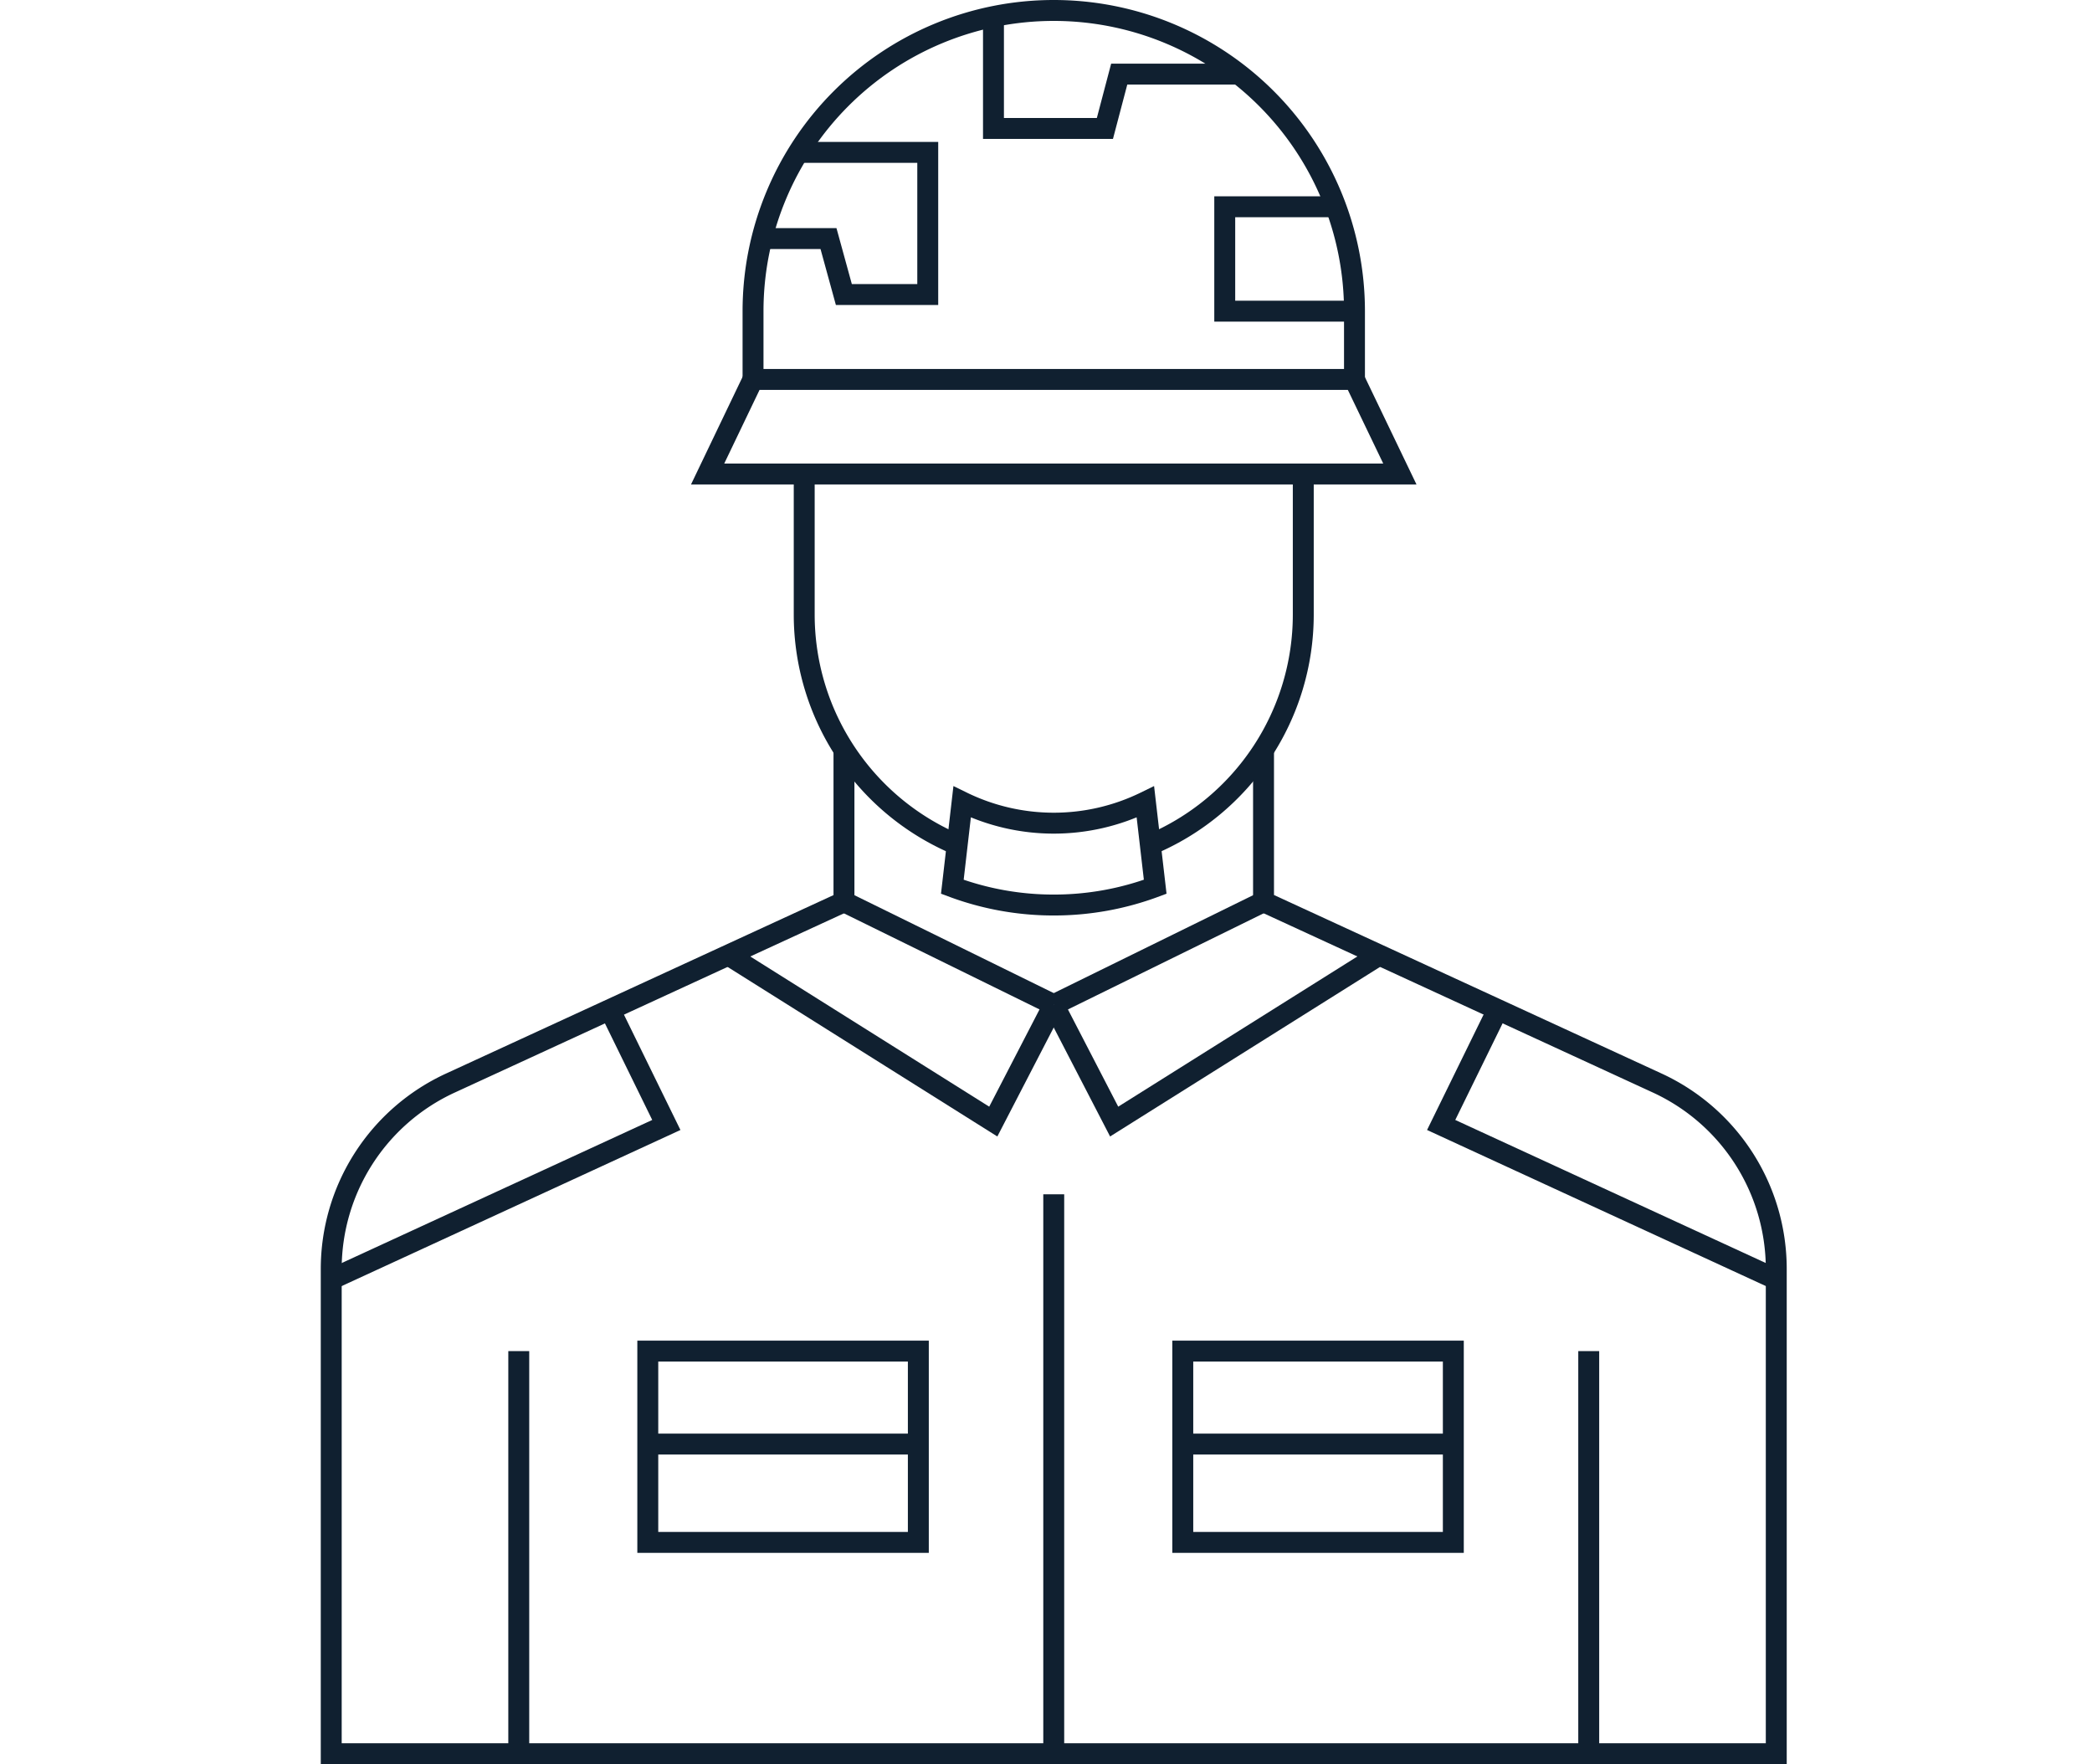
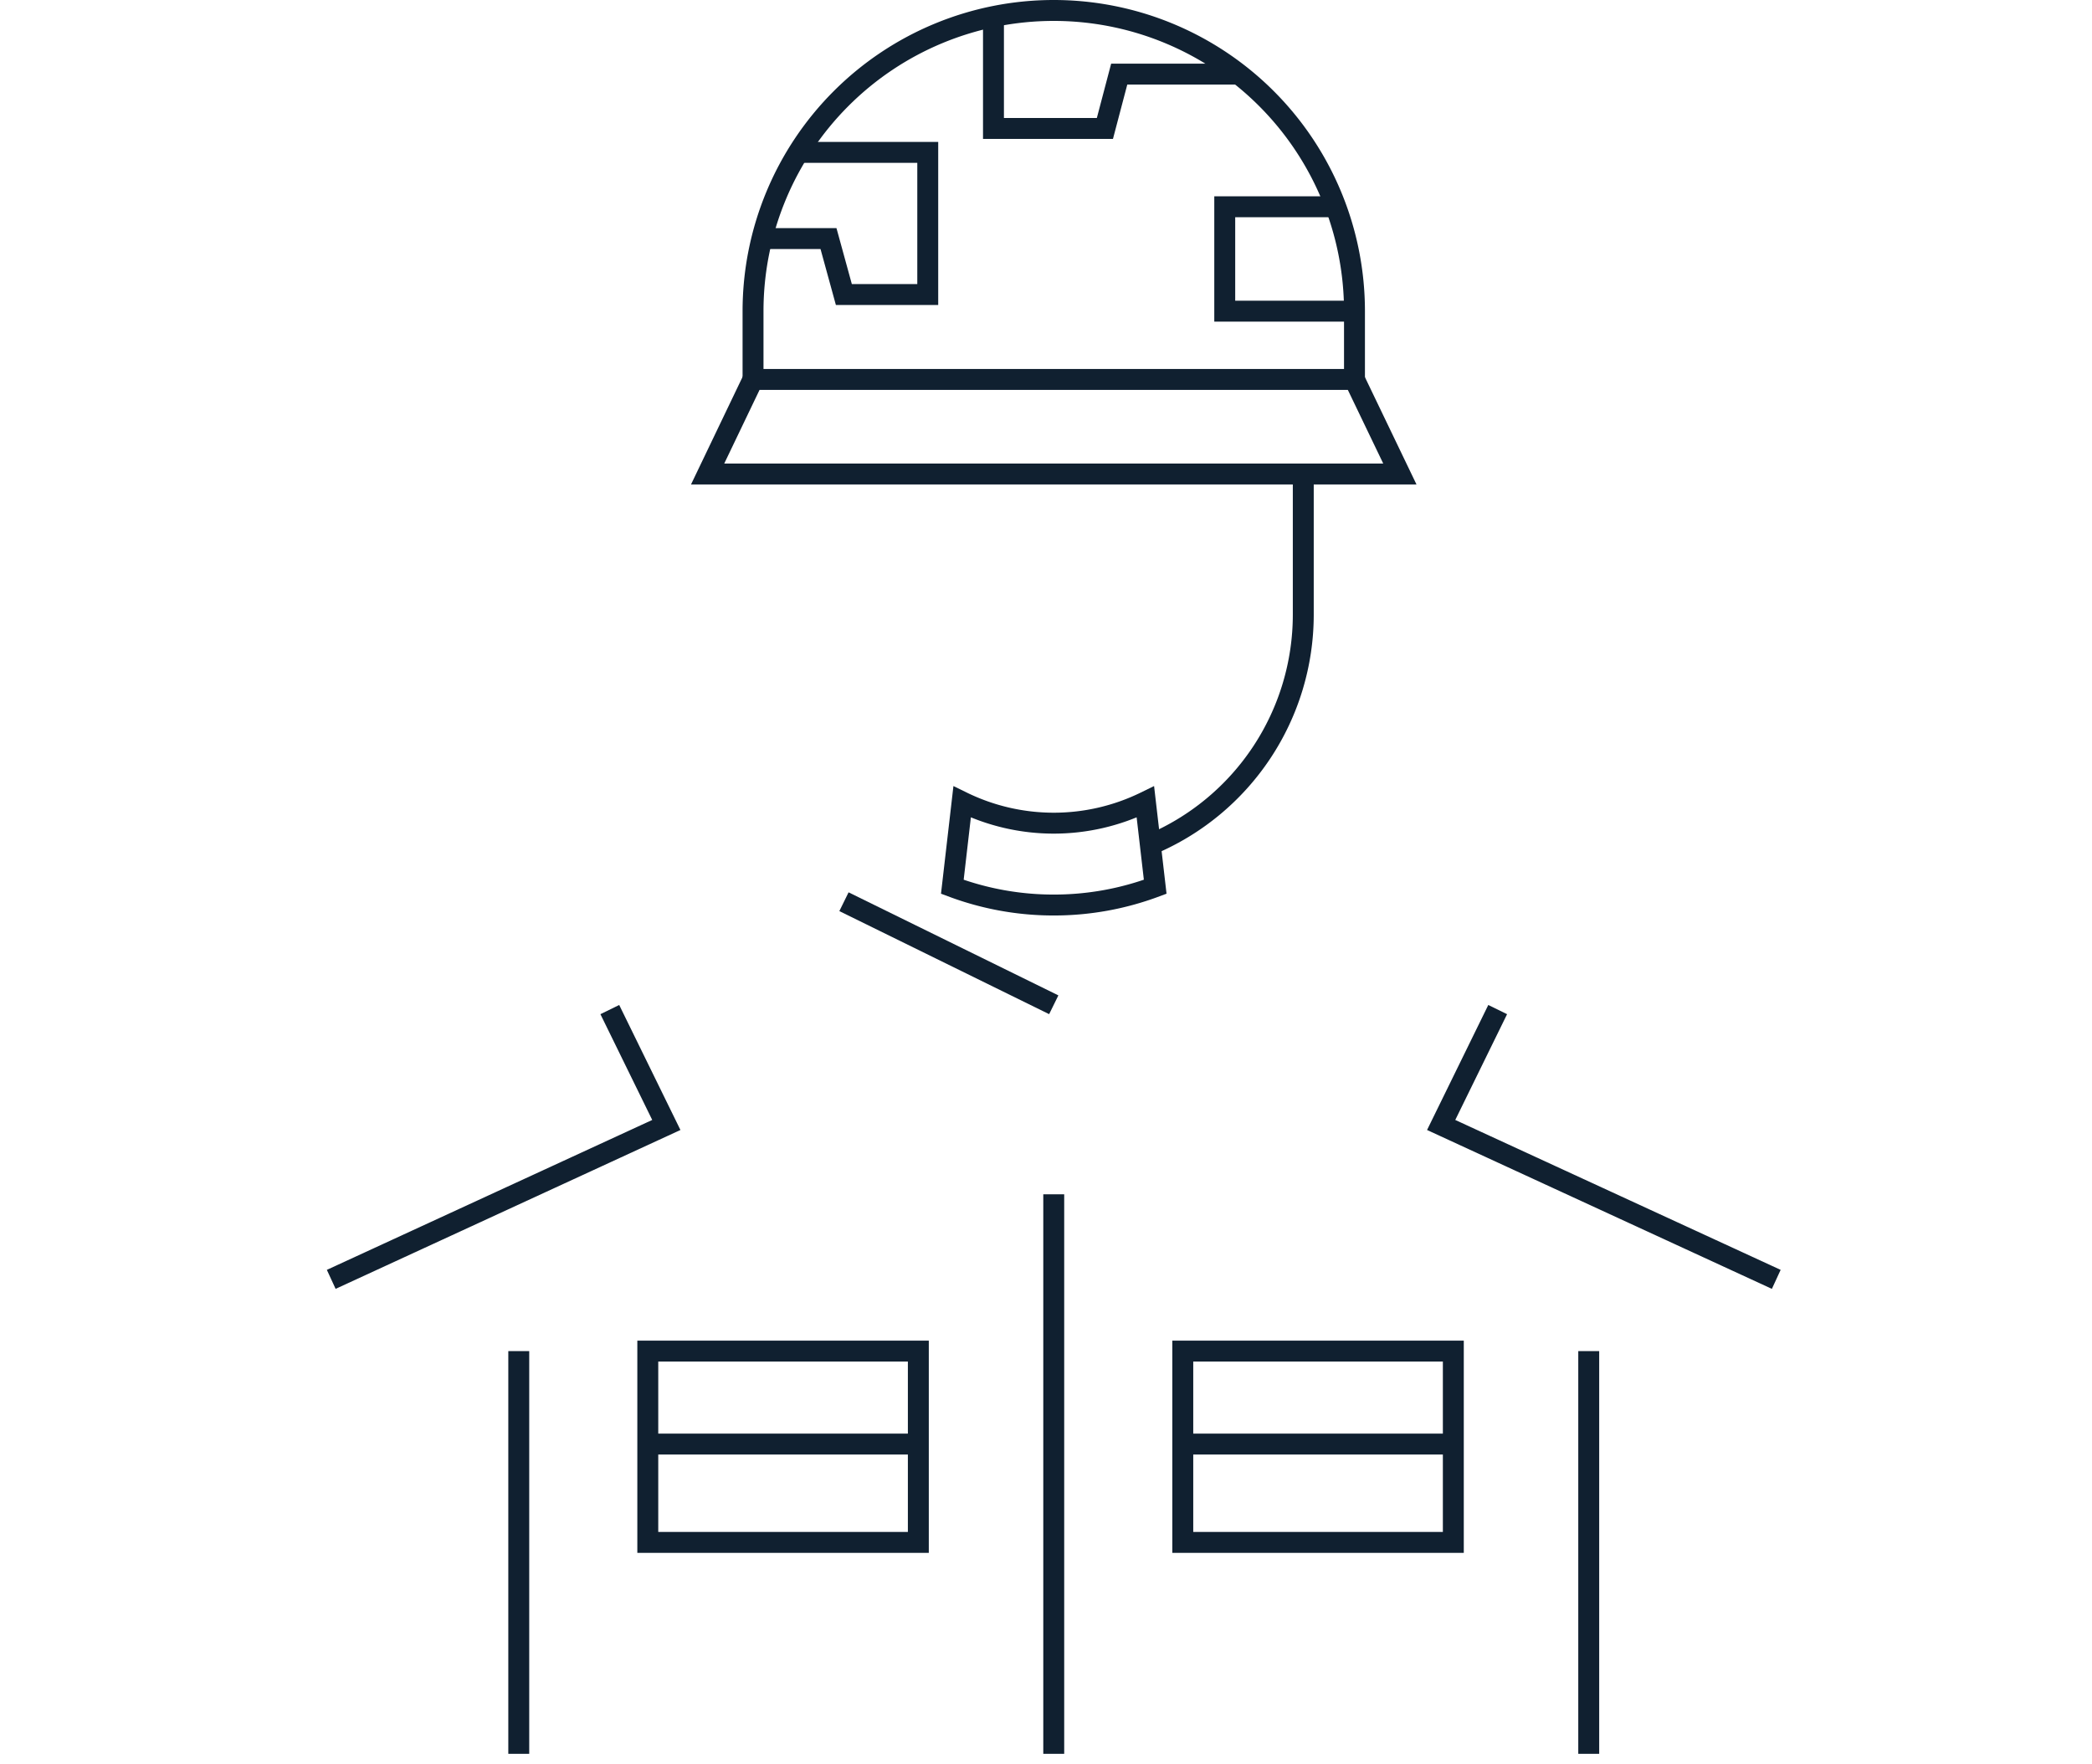
<svg xmlns="http://www.w3.org/2000/svg" width="120" height="101.2" viewBox="0 0 120 101.2">
  <g id="アイコン" transform="translate(-229 -3335.116)">
    <rect id="長方形_564" data-name="長方形 564" width="120" height="100" transform="translate(229 3335.716)" fill="none" />
    <g id="Icon_自衛隊出身" data-name="Icon 自衛隊出身" transform="translate(-421.055 3258.591)">
-       <path id="パス_24902" data-name="パス 24902" d="M705.559,125.566a14.317,14.317,0,0,1-8.773-13.2V104.3" transform="translate(-0.6 -0.588)" fill="none" stroke="#102030" stroke-miterlimit="10" stroke-width="1.2" />
      <path id="パス_24903" data-name="パス 24903" d="M725.852,104.3v8.063a14.317,14.317,0,0,1-8.742,13.189" transform="translate(-1.039 -0.588)" fill="none" stroke="#102030" stroke-miterlimit="10" stroke-width="1.2" />
      <line id="線_650" data-name="線 650" y2="23.1" transform="translate(679.812 154.025)" fill="none" stroke="#102030" stroke-miterlimit="10" stroke-width="1.2" />
      <line id="線_651" data-name="線 651" x2="12.034" y2="5.911" transform="translate(698.466 128.248)" fill="none" stroke="#102030" stroke-miterlimit="10" stroke-width="1.2" />
-       <path id="パス_24904" data-name="パス 24904" d="M711,135.356l-3.466,6.7L692.33,132.5" transform="translate(-0.503 -1.197)" fill="none" stroke="#102030" stroke-miterlimit="10" stroke-width="1.2" />
-       <path id="パス_24905" data-name="パス 24905" d="M722.533,120.459v8.726l22.583,10.4a11.74,11.74,0,0,1,6.828,10.663v27.809H669.055V150.253a11.74,11.74,0,0,1,6.828-10.663l22.583-10.4v-8.726" transform="translate(0 -0.937)" fill="none" stroke="#102030" stroke-miterlimit="10" stroke-width="1.2" />
      <line id="線_652" data-name="線 652" y2="23.1" transform="translate(741.187 154.025)" fill="none" stroke="#102030" stroke-miterlimit="10" stroke-width="1.2" />
-       <line id="線_653" data-name="線 653" x1="12.034" y2="5.911" transform="translate(710.499 128.248)" fill="none" stroke="#102030" stroke-miterlimit="10" stroke-width="1.2" />
-       <path id="パス_24906" data-name="パス 24906" d="M711.415,135.356l3.466,6.7,15.206-9.551" transform="translate(-0.916 -1.197)" fill="none" stroke="#102030" stroke-miterlimit="10" stroke-width="1.2" />
      <path id="パス_24907" data-name="パス 24907" d="M669.055,151.177l19.222-8.856-3.242-6.619" transform="translate(0 -1.267)" fill="none" stroke="#102030" stroke-miterlimit="10" stroke-width="1.2" />
      <path id="パス_24908" data-name="パス 24908" d="M753.351,151.177l-19.222-8.856,3.242-6.619" transform="translate(-1.407 -1.267)" fill="none" stroke="#102030" stroke-miterlimit="10" stroke-width="1.2" />
      <path id="パス_24909" data-name="パス 24909" d="M730.83,104.181H691.123l2.6-5.424h34.5Z" transform="translate(-0.477 -0.468)" fill="none" stroke="#102030" stroke-miterlimit="10" stroke-width="1.2" />
      <path id="パス_24910" data-name="パス 24910" d="M693.785,98.288V94.375a17.249,17.249,0,1,1,34.5,0v3.914" transform="translate(-0.535)" fill="none" stroke="#102030" stroke-miterlimit="10" stroke-width="1.2" />
      <path id="パス_24911" data-name="パス 24911" d="M711.286,129.441a16.59,16.59,0,0,1-5.817-1.048l.562-4.865a11.957,11.957,0,0,0,10.512,0l.563,4.865A16.591,16.591,0,0,1,711.286,129.441Z" transform="translate(-0.787 -1.003)" fill="none" stroke="#102030" stroke-miterlimit="10" stroke-width="1.2" />
      <path id="パス_24912" data-name="パス 24912" d="M694.3,90.391h3.825l.881,3.208h4.812V85.446h-7.091" transform="translate(-0.546 -0.18)" fill="none" stroke="#102030" stroke-miterlimit="10" stroke-width="1.2" />
      <path id="パス_24913" data-name="パス 24913" d="M707.882,77.48V83.9h6.392l.821-3.117h6.844" transform="translate(-0.84 -0.008)" fill="none" stroke="#102030" stroke-miterlimit="10" stroke-width="1.2" />
      <path id="パス_24914" data-name="パス 24914" d="M727.813,88.634h-6.372v5.989h7.44" transform="translate(-1.133 -0.249)" fill="none" stroke="#102030" stroke-miterlimit="10" stroke-width="1.2" />
      <line id="線_654" data-name="線 654" y1="32.094" transform="translate(710.499 145.031)" fill="none" stroke="#102030" stroke-miterlimit="10" stroke-width="1.2" />
      <rect id="長方形_932" data-name="長方形 932" width="15.519" height="10.973" transform="translate(687.213 154.025)" fill="none" stroke="#102030" stroke-miterlimit="10" stroke-width="1.2" />
      <line id="線_655" data-name="線 655" x2="15.424" transform="translate(687.674 159.358)" fill="none" stroke="#102030" stroke-miterlimit="10" stroke-width="1.2" />
      <rect id="長方形_933" data-name="長方形 933" width="15.519" height="10.973" transform="translate(717.901 154.025)" fill="none" stroke="#102030" stroke-miterlimit="10" stroke-width="1.2" />
      <line id="線_656" data-name="線 656" x2="15.424" transform="translate(718.362 159.358)" fill="none" stroke="#102030" stroke-miterlimit="10" stroke-width="1.2" />
    </g>
  </g>
</svg>